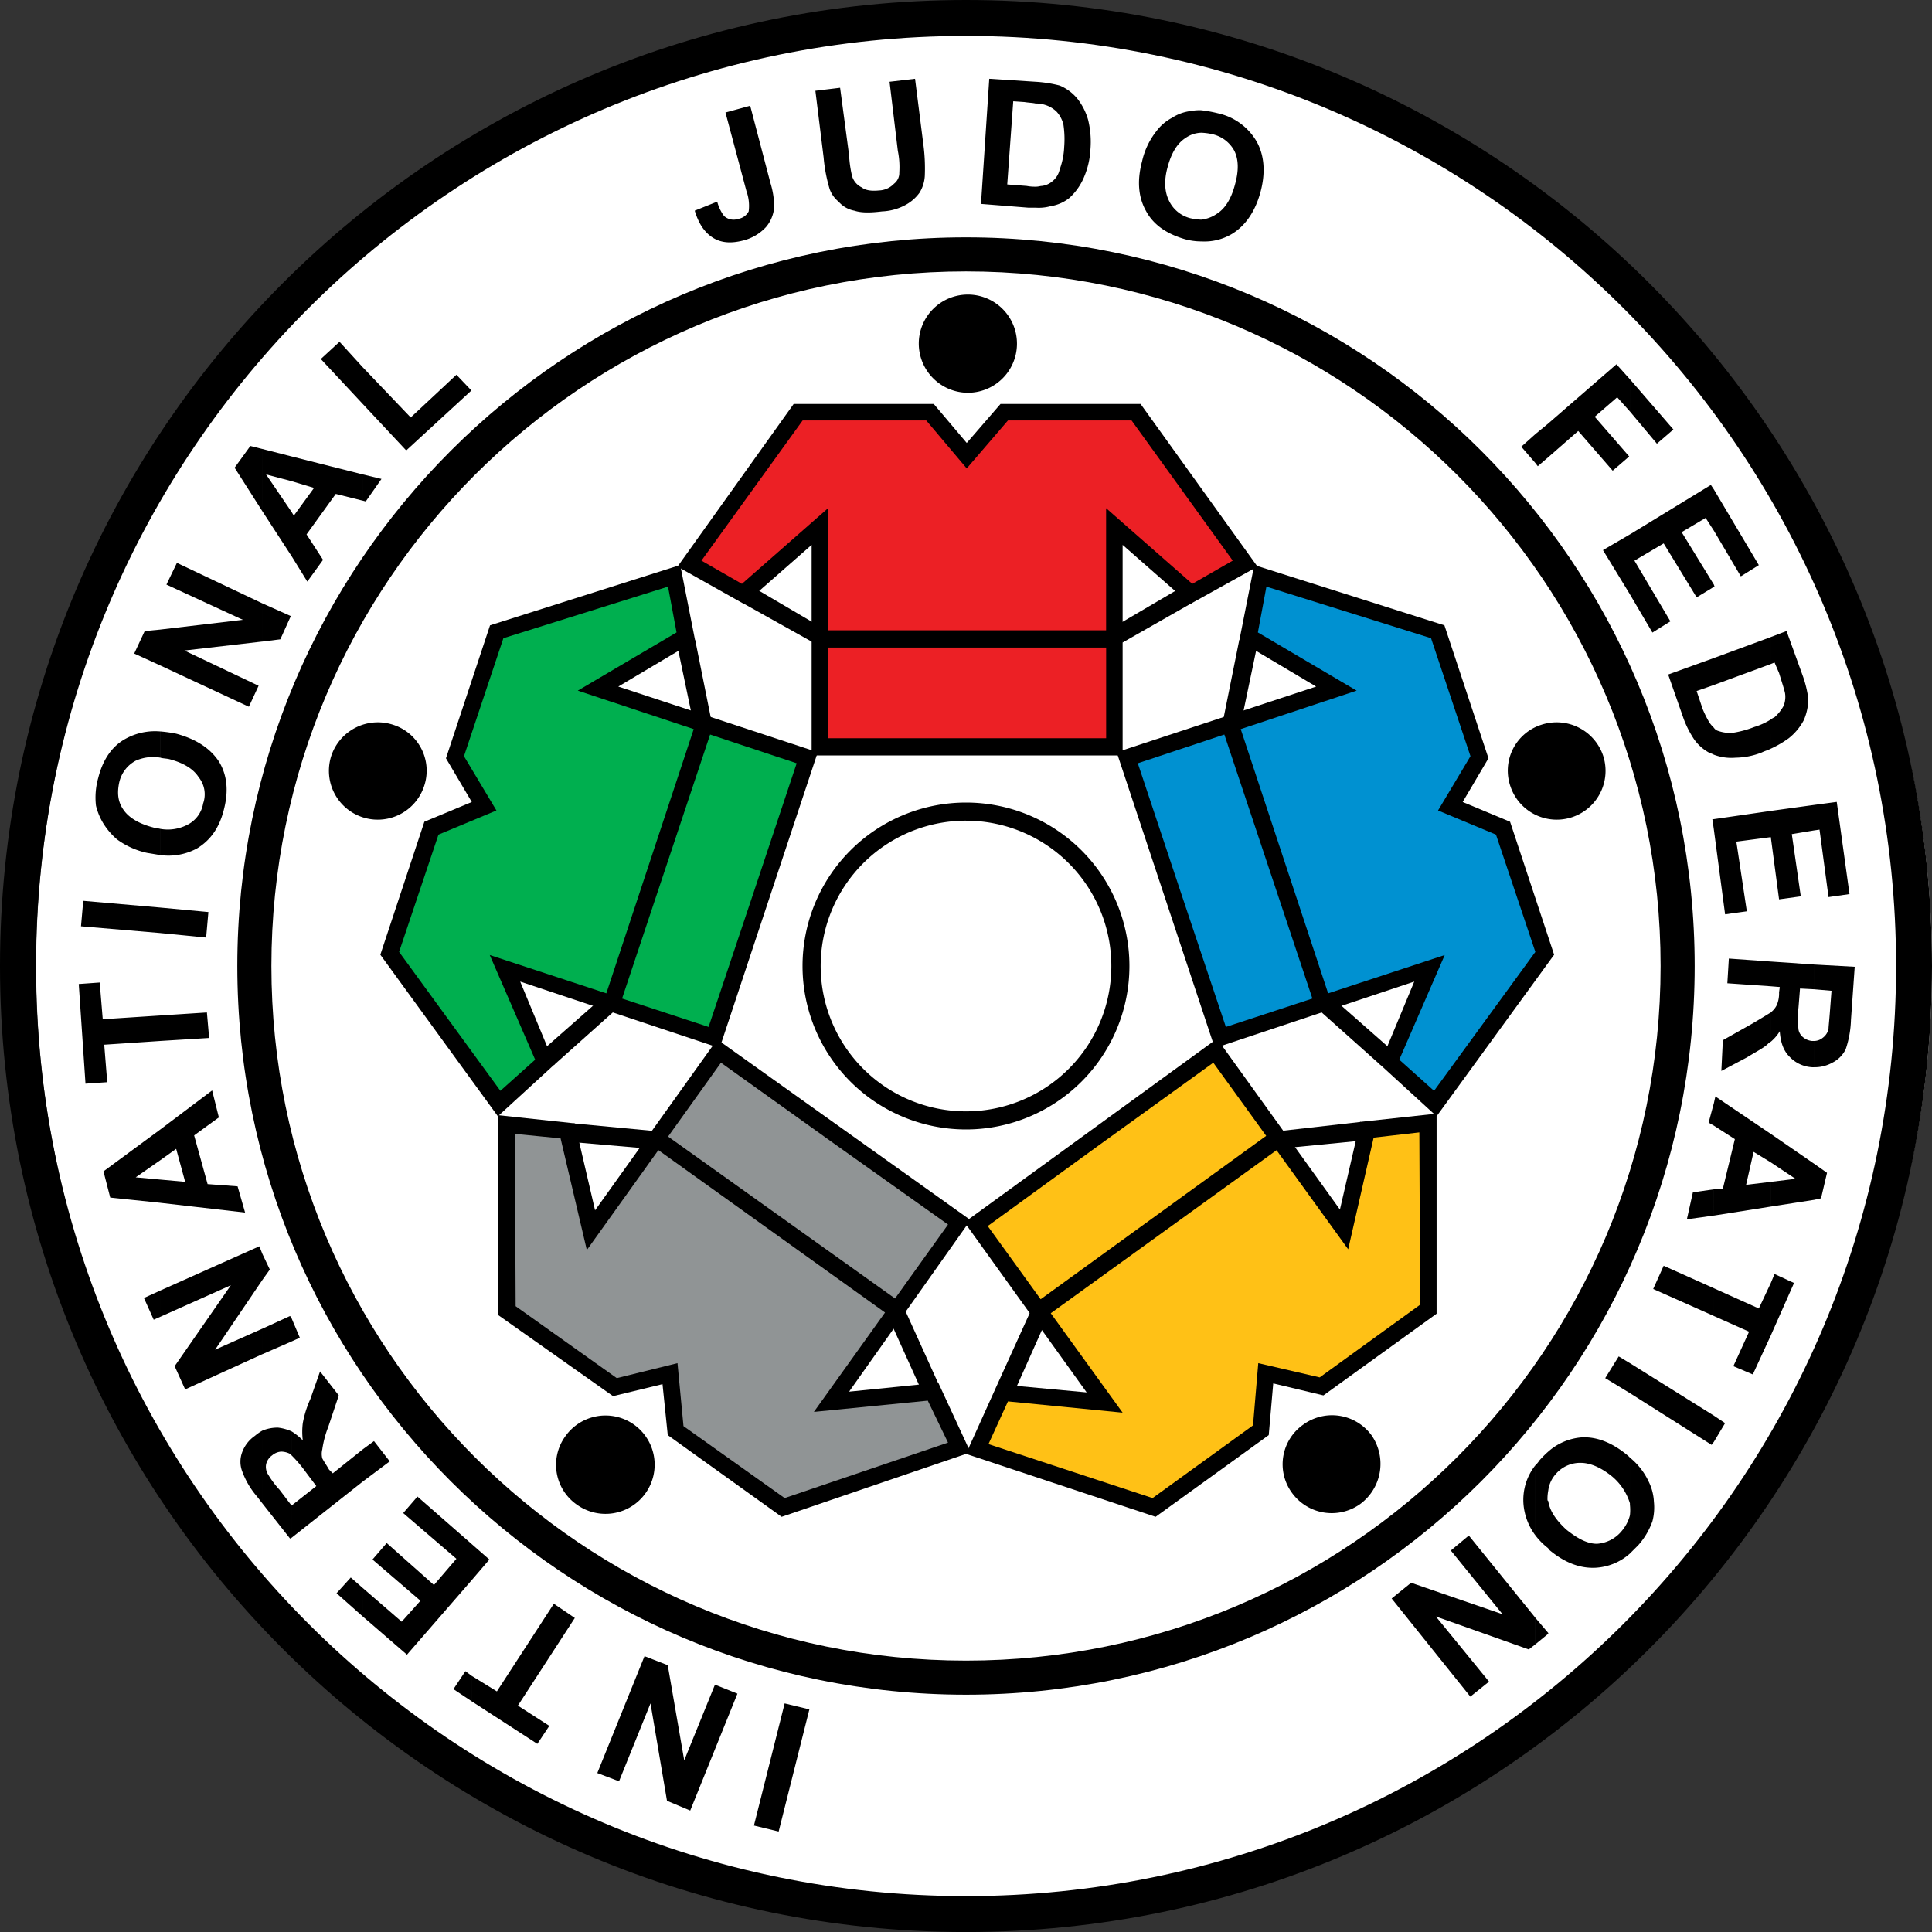
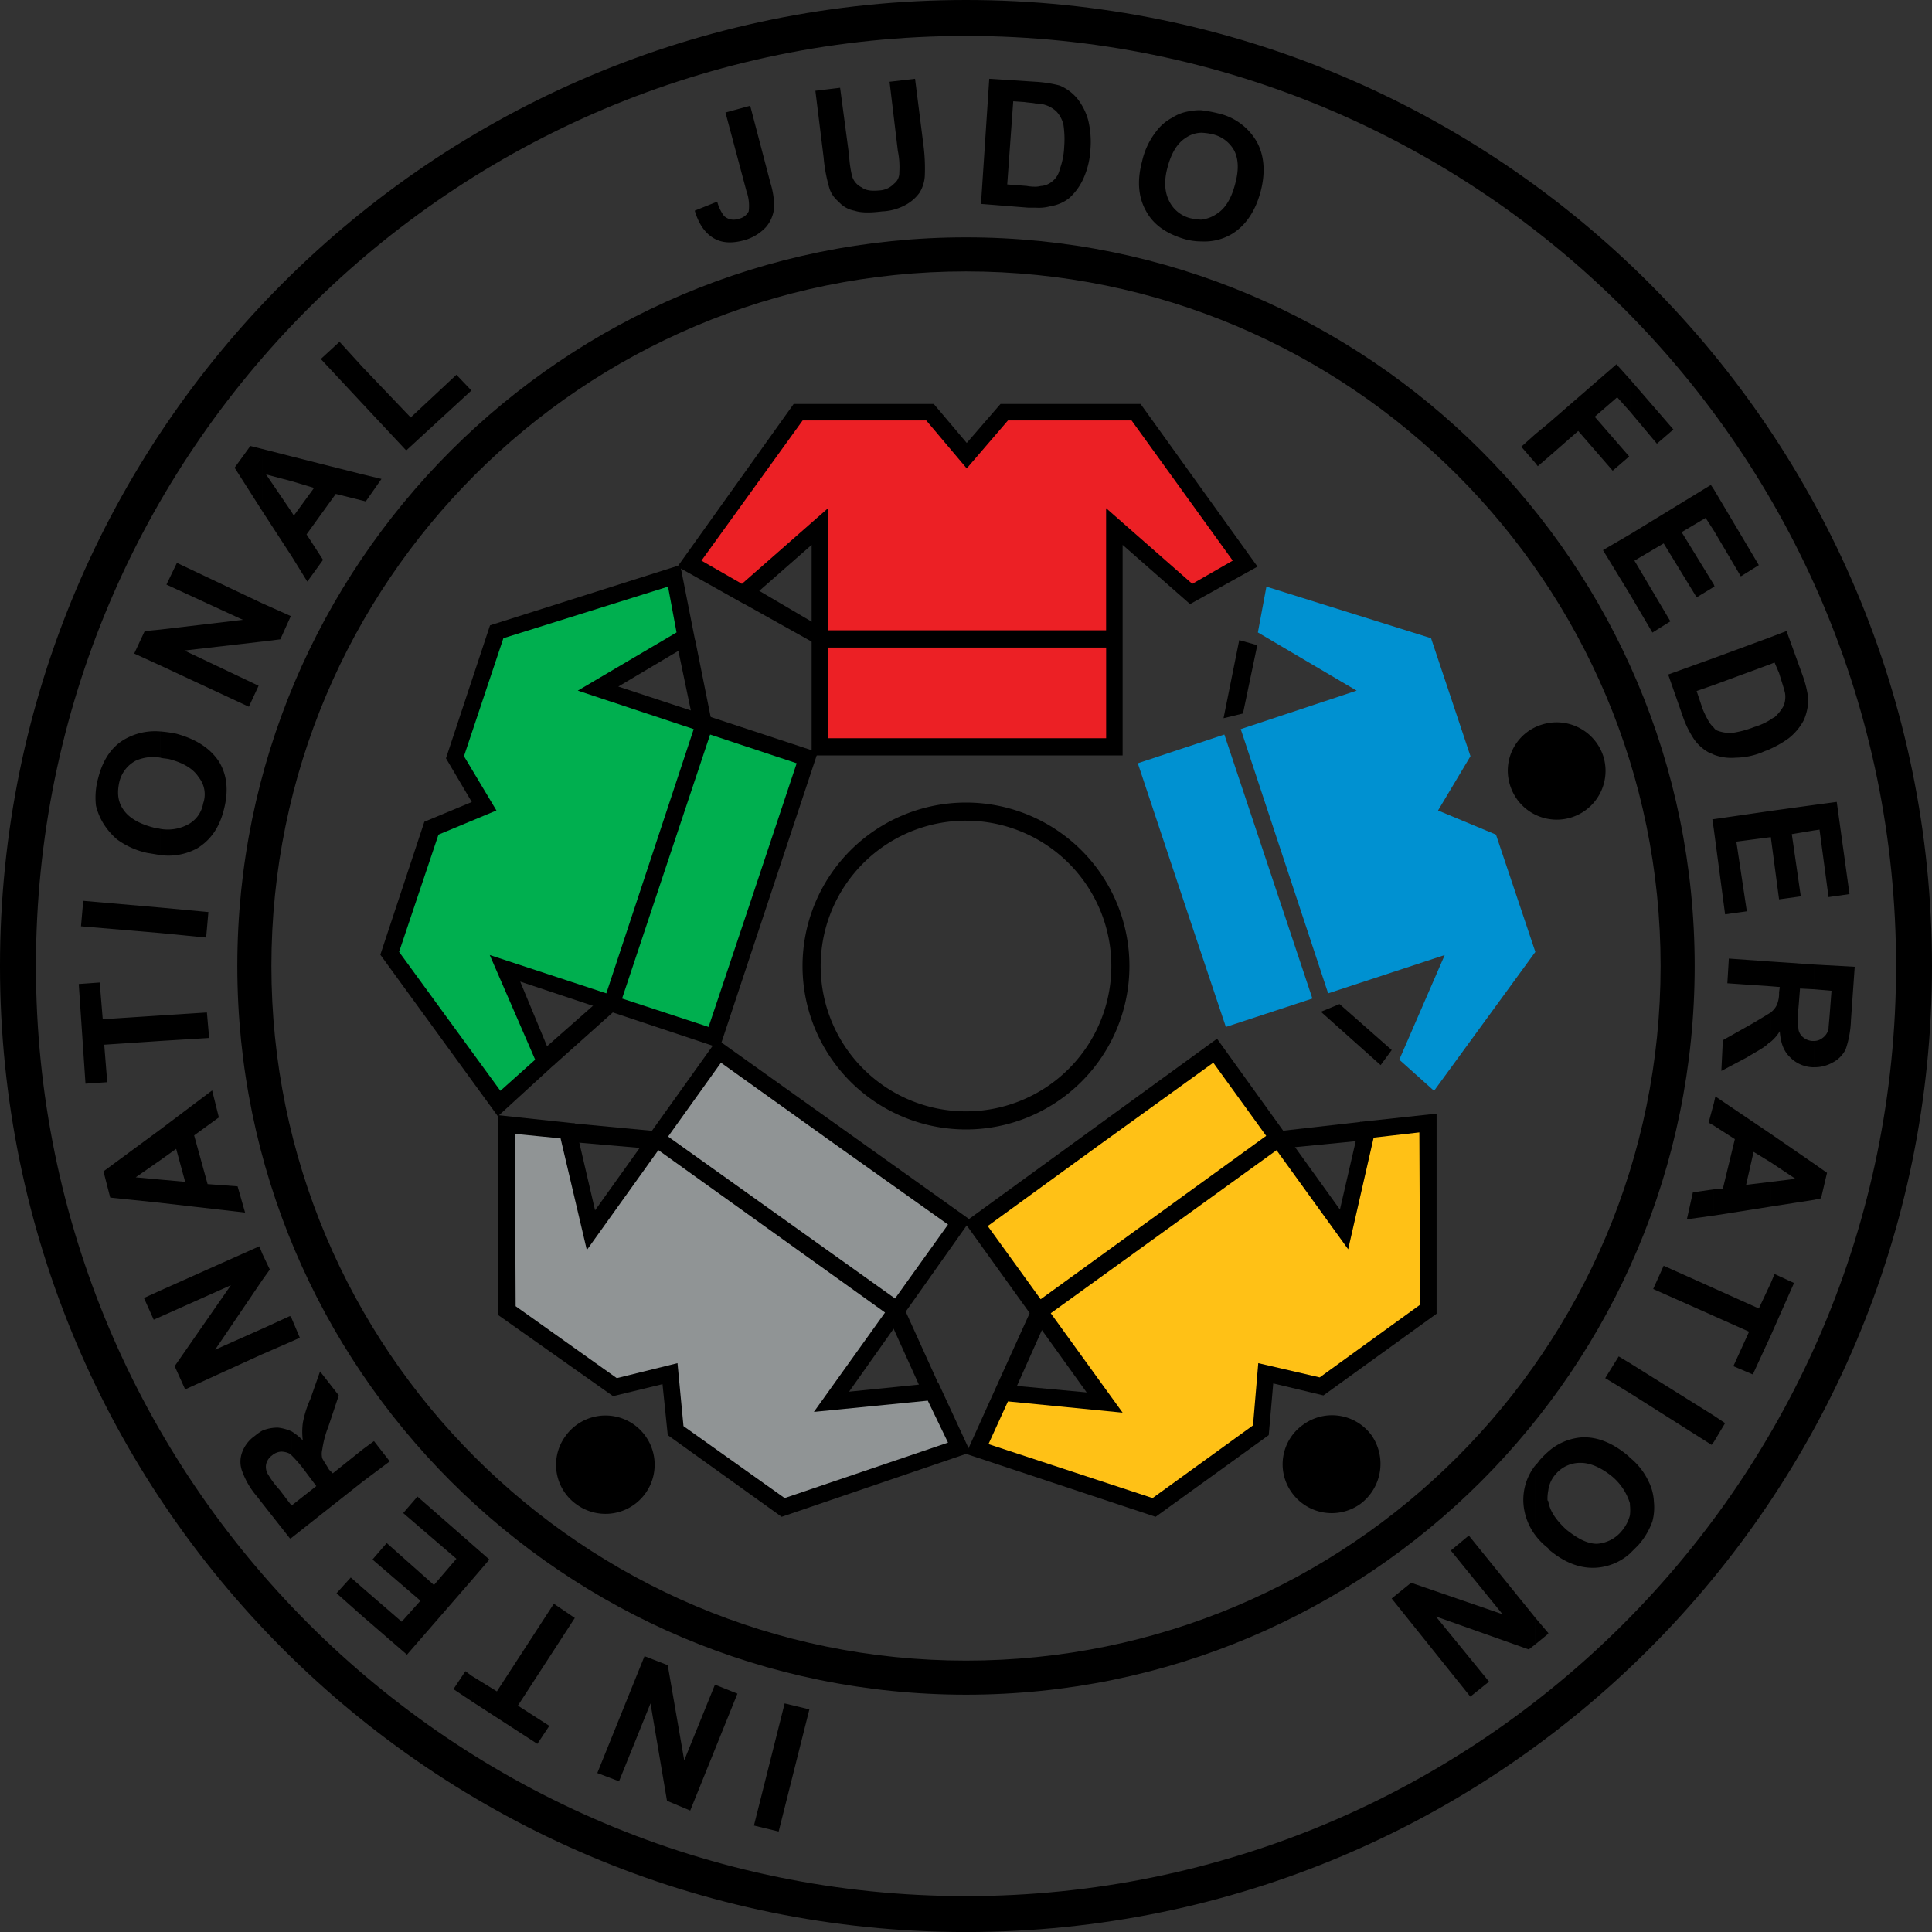
<svg xmlns="http://www.w3.org/2000/svg" id="Layer_1" data-name="Layer 1" viewBox="0 0 500 500.013">
  <rect x="0" y="0" width="500" height="500.013" fill="#333333" stroke="none" />
-   <path d="M254.678,4.675C390.164,4.675,500,114.514,500,250S390.164,495.335,254.678,495.335,9.345,385.494,9.345,250,119.181,4.675,254.678,4.675Z" style="fill:#fff;fill-rule:evenodd" />
-   <polygon points="378.542 207.558 385.214 196.243 373.814 161.834 324.594 146.227 320.718 165.853 340.616 177.681 288.999 194.679 314.397 271.228 366.009 254.032 357.109 275.455 371.79 288.888 402.207 247.083 390.807 212.671 378.542 207.558" style="fill-rule:evenodd" />
  <polygon points="320.713 165.66 316.649 185.873 321.678 184.655 325.381 166.972 320.713 165.66" style="fill-rule:evenodd" />
  <polygon points="357.307 275.648 341.844 261.838 346.675 259.853 360.178 271.742 357.307 275.648" style="fill-rule:evenodd" />
  <polygon points="250.193 114.638 241.66 104.553 205.397 104.553 175.337 146.638 192.597 156.335 210.05 141.013 210.05 195.51 290.534 195.51 290.534 141.013 307.987 156.335 325.44 146.638 295.187 104.553 258.924 104.553 250.193 114.638" style="fill-rule:evenodd" />
-   <path d="M250.193,101.644a12.706,12.706,0,1,0-12.414-12.8A12.749,12.749,0,0,0,250.193,101.644Z" style="fill-rule:evenodd" />
  <path d="M250,0C388.05,0,500,111.955,500,250s-111.95,250.01-250,250.01S0,388.058,0,250,111.95,0,250,0Zm0,9.3C117.083,9.3,9.3,117.088,9.3,250S117.083,490.712,250,490.712,490.705,382.925,490.705,250,382.917,9.3,250,9.3Z" style="fill-rule:evenodd" />
  <path d="M310.9,62.472V56.846a8.832,8.832,0,0,0,4.069-1.552q3.2-2.037,4.653-7.563c.97-3.492.97-6.4-.188-8.727a8.613,8.613,0,0,0-5.623-4.268,15.259,15.259,0,0,0-2.911-.387V28.531a33.19,33.19,0,0,1,4.267.775,15.413,15.413,0,0,1,10.083,7.372c1.935,3.49,2.327,7.95.97,12.993s-3.88,8.727-7.37,10.858a13.866,13.866,0,0,1-7.95,1.943Zm0-33.941a11.884,11.884,0,0,0-2.717.2,11.2,11.2,0,0,0-4.846,1.745,12.117,12.117,0,0,0-4.078,3.49,19.4,19.4,0,0,0-3.683,7.759c-1.356,5.041-.97,9.308.97,12.8,1.94,3.682,5.43,6.009,10.088,7.368a16.119,16.119,0,0,0,4.266.584V56.846a15.052,15.052,0,0,1-2.91-.388,8.373,8.373,0,0,1-5.43-4.46c-1.163-2.327-1.361-5.237-.391-8.729q1.455-5.527,4.653-7.563a7.34,7.34,0,0,1,4.078-1.357V28.531Zm-42.86,25.212v-5.43c.777,0,1.163-.193,1.55-.193a5.039,5.039,0,0,0,2.712-1.166,5.33,5.33,0,0,0,1.94-3.1,19.043,19.043,0,0,0,1.168-5.817,25.694,25.694,0,0,0-.2-5.818,7.636,7.636,0,0,0-1.742-3.3,7.355,7.355,0,0,0-2.91-1.747,7.642,7.642,0,0,0-2.52-.386V21.16a32.318,32.318,0,0,1,6.2.971,11.765,11.765,0,0,1,4.653,3.492,15.807,15.807,0,0,1,2.722,5.427,23.945,23.945,0,0,1,.58,7.759,20.7,20.7,0,0,1-1.55,6.789,15.278,15.278,0,0,1-3.88,5.623,10.209,10.209,0,0,1-4.851,2.133,11.334,11.334,0,0,1-3.876.389Zm-80.291-24.63,6.4-1.746,5.237,19.976a21.063,21.063,0,0,1,.97,6.2,8.946,8.946,0,0,1-2.133,5.24,12.105,12.105,0,0,1-6.009,3.489c-3.108.777-5.628.582-7.761-.777s-3.683-3.682-4.653-6.979l5.816-2.329a10.719,10.719,0,0,0,1.747,3.685,3.616,3.616,0,0,0,3.683.775,3.731,3.731,0,0,0,2.712-1.938,11.161,11.161,0,0,0-.574-5.237l-5.435-20.363Zm80.291-7.953-12.023-.774-2.138,32.387,12.216.97h1.945v-5.43a11.23,11.23,0,0,1-2.331-.193l-5.039-.389,1.554-21.526,2.9.2c1.168.19,2.138.19,2.915.386V21.16ZM211.02,23.489l6.4-.774,2.325,17.453a30.068,30.068,0,0,0,.778,5.43,4.714,4.714,0,0,0,2.519,2.908c.97.777,2.52.97,4.46.777a5.624,5.624,0,0,0,3.881-1.748,3.482,3.482,0,0,0,1.356-2.907A20.989,20.989,0,0,0,232.354,39L230.216,21.16l6.6-.774,2.133,16.871a46.768,46.768,0,0,1,.386,8.341,9.3,9.3,0,0,1-1.356,4.269,10.657,10.657,0,0,1-3.5,3.1,13.788,13.788,0,0,1-6.2,1.745c-3.1.386-5.429.386-7.177-.193a7.141,7.141,0,0,1-4.074-2.329,7.387,7.387,0,0,1-2.326-3.3,40.415,40.415,0,0,1-1.549-8.144Z" style="fill-rule:evenodd" />
  <path d="M250,61.425c104.129,0,188.583,84.449,188.583,188.578S354.129,438.586,250,438.586,61.417,354.137,61.417,250,145.871,61.425,250,61.425Zm0,8.818c-99.264,0-179.762,80.5-179.762,179.76S150.736,429.765,250,429.765,429.762,349.266,429.762,250,349.264,70.243,250,70.243Z" style="fill-rule:evenodd" />
  <polygon points="329.514 358.028 328.351 371.407 299.068 392.548 250 376.258 258.142 358.22 281.224 360.354 249.609 316.33 314.966 268.817 346.774 313.034 352.011 290.344 371.79 288.21 371.79 339.991 342.507 361.131 329.514 358.028" style="fill-rule:evenodd" />
  <polygon points="122.097 207.558 115.419 196.243 126.819 161.834 176.045 146.227 179.92 165.853 160.017 177.681 211.634 194.679 186.241 271.228 134.625 254.032 143.525 275.455 128.849 288.888 98.432 247.083 109.826 212.671 122.097 207.558" style="fill-rule:evenodd" />
  <polygon points="179.925 165.66 183.984 185.873 178.955 184.655 175.253 166.972 179.925 165.66" style="fill-rule:evenodd" />
  <polygon points="192.508 156.241 210.545 166.326 210.738 161.285 195.226 152.167 192.508 156.241" style="fill-rule:evenodd" />
-   <polygon points="308.482 156.048 290.445 166.326 290.252 161.09 305.769 151.977 308.482 156.048" style="fill-rule:evenodd" />
  <polygon points="143.332 275.648 158.79 261.838 153.964 259.853 140.461 271.742 143.332 275.648" style="fill-rule:evenodd" />
  <path d="M250.005,207.7A42.3,42.3,0,1,1,207.694,250a42.31,42.31,0,0,1,42.311-42.3Zm0,4.692A37.612,37.612,0,1,0,287.614,250,37.622,37.622,0,0,0,250.005,212.394Z" style="fill-rule:evenodd" />
  <path d="M414.883,195.555a12.636,12.636,0,0,1-23.972,8,12.464,12.464,0,0,1,7.984-15.983A12.7,12.7,0,0,1,414.883,195.555Z" style="fill-rule:evenodd" />
  <path d="M469.534,310.51V301.2l3.3,2.326-1.55,6.593-1.747.387Zm0-34.323V269.4a3.541,3.541,0,0,0,2.133-.772,3.917,3.917,0,0,0,1.555-2.326c0-.584.188-2.139.386-4.851l.386-5.044-4.46-.386v-6.4L480,250.2l-.97,13.765a26.074,26.074,0,0,1-1.357,7.563,7.612,7.612,0,0,1-3.484,3.5,9.27,9.27,0,0,1-4.658,1.163Zm0-61.283v-6.593l5.816-.777,3.3,23.853-5.425.777-2.332-17.458-1.356.2Zm0-6.593-11.251,1.549v6.791l2.138,16.1,5.623-.778-2.326-16.1,5.816-.97v-6.593Zm0,41.306-11.251-.773v6.4l2.327.193-.189,1.361a7.747,7.747,0,0,1-.584,3.3,5.412,5.412,0,0,1-1.356,1.742l-.2.193v7.563a11.083,11.083,0,0,0,2.327-2.712c.2,2.91.97,5.044,2.524,6.593a8.69,8.69,0,0,0,5.821,2.717h.579V269.4h-.579a4.2,4.2,0,0,1-2.326-.97,3.308,3.308,0,0,1-1.169-1.935,26.719,26.719,0,0,1,0-5.821l.387-4.846,3.687.193v-6.4Zm0,51.587-11.251-7.756v7.37l6.4,4.266-6.4.773v6.4l11.251-1.747V301.2Zm-11.251,44.409V332.041l.97-2.326,5.044,2.326-6.014,13.572Zm0-151.85V186.2a4.614,4.614,0,0,1,.97-.585,10.823,10.823,0,0,0,2.327-2.905,6.2,6.2,0,0,0,.391-3.3c-.193-.971-.777-2.715-1.55-5.237l-1.168-2.715-.97.388v-6.981l4.074-1.555,4.074,11.251a28.639,28.639,0,0,1,1.554,6.2,13.882,13.882,0,0,1-1.168,5.626,14.726,14.726,0,0,1-3.876,4.658,26.864,26.864,0,0,1-4.658,2.712Zm0-28.894-14.736,5.43v6.979l14.736-5.428v-6.981Zm0,21.331a17.437,17.437,0,0,1-4.266,1.94,25.987,25.987,0,0,1-5.817,1.549,9.82,9.82,0,0,1-3.687-.579,1.943,1.943,0,0,1-.966-.777v6.984a12.744,12.744,0,0,0,5.623.772,19.048,19.048,0,0,0,6.787-1.356c.777-.386,1.554-.579,2.326-.97V186.2Zm0,23.66v6.791l-8.919,1.163,2.712,18.032-5.623.777-2.906-21.917v-2.713l14.736-2.133Zm0,38.984v6.4l-11.246-.778.386-6.395,10.86.777Zm0,13.182v7.563a2.74,2.74,0,0,0-.772.585c-.97.97-2.911,1.94-5.435,3.489l-6.593,3.49.391-7.95,7.568-4.266c2.322-1.357,3.871-2.327,4.841-2.911Zm0,31.422v7.37l-4.454-2.718-1.941,8.534,6.4-.777v6.4l-14.736,2.326V307.8l2.327-.193,3.1-12.8-5.43-3.494v-5.816l.387-1.742,14.349,9.7Zm0,38.593-3.1,6.593L443.547,333.4v7.178l9.113,4.068-4.068,8.925,5.038,2.133,4.653-10.088V332.041Zm-14.736,41.113v-6.791l2.906,1.94-2.906,4.851Zm0-221.279v-.584l.194.584Zm0-14.545V126.661l11.637,19.589-4.657,2.908-6.98-11.828Zm0-10.669-.777-1.161-20.947,12.8v15.515l5.821,9.89,4.653-2.908-9.306-15.706,7.563-4.465,8.534,13.966,4.459-2.715v-.584l-8.34-13.575,6.207-3.682,2.133,3.3V126.661Zm0,43.638v6.979l-4.459,1.554,1.554,4.653a27.633,27.633,0,0,0,1.743,3.492,8.211,8.211,0,0,0,1.162,1.356v6.984a3.327,3.327,0,0,0-.974-.39,11.625,11.625,0,0,1-4.069-3.49,25.762,25.762,0,0,1-2.713-5.237l-4.073-11.635,11.829-4.266Zm0,41.694h-.39l.39,2.713v-2.713Zm0,73.5-1.361,5.044,1.361.772v-5.816Zm0,22.3-5.429.777-1.555,6.979,6.984-.97V307.8Zm0,25.6v7.178l-15.705-6.985,2.712-6.009,12.993,5.816Zm0,32.966v6.791l-.584.778-21.14-13.385v-7.756l21.724,13.572Zm-21.724,35.688v-9.89a12.43,12.43,0,0,0,0-2.717V377.228a17.514,17.514,0,0,1,4.85,6.2,13.1,13.1,0,0,1,1.357,5.237,14.016,14.016,0,0,1-.386,5.044,18.77,18.77,0,0,1-3.683,6.207c-.777.772-1.554,1.549-2.138,2.133Zm0-295.558V98.155l11.251,12.993-4.267,3.683-6.984-8.338Zm0-8.338-3.49-3.881L400.687,109.6v8.727l7.757-6.786,8.919,10.275,4.272-3.685-8.924-10.275,5.815-5.042,3.3,3.683V98.155Zm0,40.143v15.515l-6.979-11.441,6.979-4.074Zm0,214.493-2.906-1.748-3.489,5.623,6.395,3.881v-7.756Zm0,24.437-.386-.391c-3.881-3.3-7.95-5.039-12.023-4.846a14.71,14.71,0,0,0-8.727,3.683v10.083a7.789,7.789,0,0,1,1.94-4.267,8.294,8.294,0,0,1,6.4-2.906q3.779,0,8.142,3.49a14.654,14.654,0,0,1,4.653,6.984v-11.83Zm0,14.933a10.2,10.2,0,0,1-2.129,4.069,9.039,9.039,0,0,1-6.405,3.3c-2.519,0-5.038-1.356-7.949-3.683-2.713-2.524-4.267-4.851-4.653-7.37v12.414c4.074,3.49,8.147,5.039,12.216,4.846a14.544,14.544,0,0,0,8.92-3.683v-9.89ZM400.687,422.8v0Zm0-313.2v8.727l-2.713,2.327-.583-.775v-7.564l3.3-2.715Zm0,266.078v10.083a11.135,11.135,0,0,0-.193,2.524l.193.193V400.69a17.489,17.489,0,0,1-3.3-3.3V379.163a5.286,5.286,0,0,0,.97-1.158,25.21,25.21,0,0,1,2.326-2.331Zm0,46.934v.193l-3.3,2.712v-6.786l3.3,3.881ZM209.466,442.387,201.517,474l-6.4-1.549,7.949-31.61,6.4,1.549ZM397.391,112.311l-3.683,3.3,3.683,4.267v-7.564Zm0,266.852a14.393,14.393,0,0,0-3.1,10.281,15.577,15.577,0,0,0,3.1,7.95V379.163Zm0,39.564L380.13,397.394l-4.657,3.88,13.384,16.488-23.66-8.147-5.039,4.073,20.364,25.4,4.841-3.881L371.6,418.341l24.046,8.534,1.748-1.362v-6.786ZM122,440.254v-6.593l6.593,4.073,14.741-22.689,5.429,3.682-14.735,22.69,8.137,5.237-3.1,4.658L122,440.254Zm0-31.223v-9.5l4.652,4.074L122,409.031Zm68.847,29.283-12.217,30.258-6.013-2.525-4.267-25.209L160.206,461l-5.624-2.134L166.8,428.617l6.01,2.331,4.266,24.631,7.955-19.592,5.816,2.327ZM122,399.527l-13.964-12.216-3.687,4.266,13.77,11.831-5.811,6.786-12.226-10.86L96.4,403.6l12.414,10.667-4.85,5.43-10.083-8.727v7.37l11.439,9.89L122,409.031v-9.5Zm0,34.134-1.55-1.164-3.1,4.653,4.653,3.1v-6.593ZM93.883,383.43v-8.34l2.906-2.134,4.078,5.242-6.984,5.232Zm0-253.859v-6.788l4.846,1.165-4.069,5.819-.777-.2Zm0-25.018v-9.5l12.409,12.992,11.83-11.055L122,101.063l-16.869,15.515L93.883,104.553Zm0-9.5-6.014-6.6-4.846,4.462,10.86,11.635v-9.5Zm0,27.731L75.46,118.127v6.4l5.816,1.745-5.237,7.174-.579-.97v11.445l4.074,6.592,4.068-5.625L79.335,138.3,86.9,127.827l6.984,1.744v-6.788Zm0,252.307v8.34L75.46,397.978v-8.341l6.4-5.039-2.911-3.881a33.631,33.631,0,0,0-3.489-4.073v-6.207a15.539,15.539,0,0,1,2.905,2.331,17.671,17.671,0,0,1,0-4.465,26.444,26.444,0,0,1,1.941-6.2l2.524-7.177,4.846,6.207-2.718,8.142a25.8,25.8,0,0,0-1.549,5.817,4.765,4.765,0,0,0,0,2.331c.391.777.97,1.549,1.747,2.911l.97.965,7.757-6.207Zm0,35.881v7.37L87.1,412.327l3.682-4.074,3.1,2.718Zm-18.423-63.8v-6.014l2.133,5.044-2.133.97Zm0-229.041v6.4l-6.6-1.747,6.6,9.7v11.445l-7.569-11.637v-16.1l7.569,1.935Zm0,223.027-.391-.579-7.178,3.291v6.6l7.569-3.3v-6.014Zm0,29.283a11.947,11.947,0,0,0-3.49-.97,10.224,10.224,0,0,0-4.079.777v18.814l7.178,9.113.391-.193v-8.341l-3.1-4.074a23.054,23.054,0,0,1-2.91-3.876,3.708,3.708,0,0,1-.584-2.717,3.915,3.915,0,0,1,1.554-2.326,4.045,4.045,0,0,1,2.326-.97,5.11,5.11,0,0,1,2.327.584s.2.193.391.386v-6.207Zm-7.569-39.173v-6.791l1.941,4.074-1.941,2.717Zm0-165.232v-9.89l7.376,3.294-2.718,6.014-4.658.582Zm0-49.84-3.1-.777-4.074,5.625,7.172,11.247v-16.1Zm0,39.95L45.786,145.668l-2.713,5.623,19.779,9.118-21.333,2.517v9.31L64.407,182.9l2.519-5.427-19.2-9.116,20.165-2.328v-9.89Zm0,168.331v6.791L55.675,349.3l12.216-5.435v6.6l-19.972,9.113L45.2,353.568,59.749,332.62l-18.23,8.148v-6.792l25.6-11.439.772,1.936Zm0,45.771v18.814l-1.356-1.747a20.9,20.9,0,0,1-3.875-6.594,6.977,6.977,0,0,1,0-4.85,8.859,8.859,0,0,1,3.3-4.267,12.005,12.005,0,0,1,1.935-1.356ZM41.519,311.287v-6.01l6.4.58-2.326-8.534-4.074,2.91v-7.949L54.9,282.2l1.742,6.985-6.4,4.652,3.485,12.607,7.761.58,1.941,6.786-21.918-2.519Zm0-41.891V262.8l12.028-.777.579,6.6-12.607.772Zm0-27.922v-6.593l12.414,1.159-.584,6.6-11.83-1.163Zm0-20.17v-6.786a11.039,11.039,0,0,0,6.791-.97,7.581,7.581,0,0,0,4.267-5.629,7.053,7.053,0,0,0-1.169-6.785q-2.033-3.2-7.563-4.659c-.772-.188-1.742-.188-2.326-.386V189.3a34.438,34.438,0,0,1,4.074.579c5.043,1.362,8.726,3.688,11.052,7.177,2.139,3.5,2.525,7.564,1.357,12.217-1.158,4.85-3.485,8.147-6.979,10.28a15.551,15.551,0,0,1-9.5,1.748Zm0-58.378v9.31l-6.786-3.1,2.717-5.819,4.069-.388Zm0,26.377a15.805,15.805,0,0,0-9.113,1.941c-3.49,1.94-5.816,5.43-6.984,10.082a18.538,18.538,0,0,0-.584,7.178,16.012,16.012,0,0,0,1.94,4.657,17.9,17.9,0,0,0,3.5,4.069,20.471,20.471,0,0,0,7.756,3.49c1.164.193,2.327.391,3.49.584v-6.786c-.772-.2-1.356-.2-1.94-.392-3.683-.965-6.208-2.519-7.564-4.459-1.549-2.133-1.742-4.46-1.163-7.178a8.462,8.462,0,0,1,4.271-5.622,11.025,11.025,0,0,1,6.4-.778V189.3Zm0,45.578-19.977-1.747-.58,6.593,20.557,1.747v-6.593Zm0,27.922-14.929.97-.782-9.5-5.425.387,1.742,25.793,5.628-.386-.777-9.7,14.543-.97V262.8Zm0,29.481-14.741,10.86,1.748,6.786,12.993,1.357v-6.01l-6.4-.584,6.4-4.46v-7.949Zm0,41.692-4.267,1.941,2.524,5.623,1.743-.772Z" style="fill-rule:evenodd" />
  <path d="M149.346,389.444a12.561,12.561,0,0,1-3.1-17.646,12.725,12.725,0,1,1,3.1,17.646Z" style="fill-rule:evenodd" />
  <path d="M352.011,389.251a12.941,12.941,0,0,0,2.91-17.844A12.667,12.667,0,0,0,337.27,368.7a12.526,12.526,0,0,0-2.91,17.645A12.708,12.708,0,0,0,352.011,389.251Z" style="fill-rule:evenodd" />
-   <path d="M85.755,195.555a12.636,12.636,0,0,0,23.972,8,12.469,12.469,0,0,0-7.989-15.983A12.7,12.7,0,0,0,85.755,195.555Z" style="fill-rule:evenodd" />
  <polygon points="148.375 290.73 168.937 292.67 166.225 297.13 148.187 295.576 148.375 290.73" style="fill-rule:evenodd" />
  <polygon points="171.456 358.22 172.813 371.407 202.289 392.548 251.163 375.867 242.823 357.835 219.746 360.161 251.163 315.751 185.613 269.01 154.003 313.227 148.766 290.73 128.794 288.596 128.982 340.376 158.656 361.324 171.456 358.22" style="fill-rule:evenodd" />
  <polygon points="242.823 358.028 234.294 339.213 230.998 343.287 238.363 359.577 242.823 358.028" style="fill-rule:evenodd" />
  <polygon points="258.142 358.22 266.676 339.406 269.972 343.48 262.607 359.968 258.142 358.22" style="fill-rule:evenodd" />
  <polygon points="352.204 290.344 331.647 292.67 334.558 296.937 352.397 295.19 352.204 290.344" style="fill-rule:evenodd" />
  <path d="M372.162,209.756l8.394-14.052-10.2-30.541-42.609-13.34-2.207,11.85L351.1,178.738l-30,9.957,22.621,68.381,30.169-9.909-11.756,27.075,9,8.058,26.214-35.95L387.155,216l-14.993-6.247Zm-55.3-19.656,22.784,68.317-22.393,7.351-11.394-34.02-11.395-34.213Z" style="fill:#0091d1;fill-rule:evenodd" />
  <path d="M175.337,352.791l1.549,16.289,26.18,18.617,42.281-14.35-5.237-10.86L210.634,365.4l18.413-25.72-58.66-42.033L151.87,323.507l-6.791-28.9-11.83-1.162.2,44.6,26.179,18.616,15.711-3.875Zm56.3-16.741L172.9,294.14l13.686-19.116,29.283,20.943,29.481,20.943Z" style="fill:#909495;fill-rule:evenodd" />
  <path d="M325.638,352.791l-1.361,16.1L298.286,387.7l-42.47-13.964,5.044-11.053,29.674,2.911-18.6-25.729L330.37,297.67l18.537,25.64,6.594-28.892,11.825-1.357.2,44.6-25.986,18.809-15.9-3.682Zm-56.319-16.548,58.368-42.286L314,275.024,284.713,296.16l-29.09,21.14Z" style="fill:#ffc116;fill-rule:evenodd" />
  <path d="M250.193,121.231l-10.474-12.412h-32l-26.185,36.267,10.474,6.012,22.3-19.586v31.609h71.95V131.512l22.3,19.586,10.474-6.012-26.179-36.267h-32l-10.667,12.412Zm-35.876,46.35v23.47h71.95v-23.47Z" style="fill:#ec2025;fill-rule:evenodd" />
  <path d="M128.477,209.756l-8.4-14.052,10.2-30.538,42.608-13.345,2.208,11.852-25.561,15.065,30,9.957-22.616,68.381-30.169-9.909L138.5,274.242l-9,8.058-26.214-35.95L113.479,216l15-6.247Zm55.3-19.656-22.784,68.317,22.387,7.351,11.4-34.02,11.4-34.213Z" style="fill:#00af4f;fill-rule:evenodd" />
</svg>